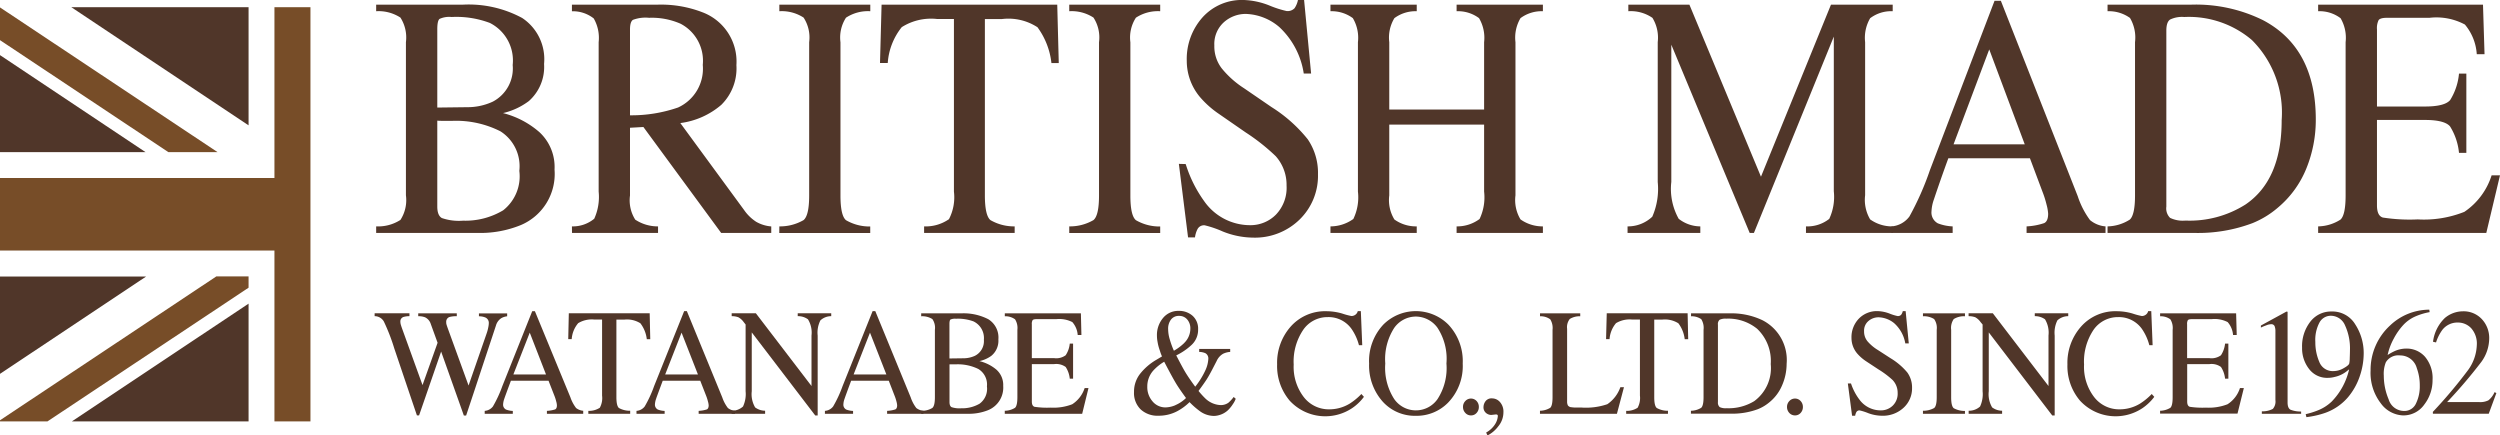
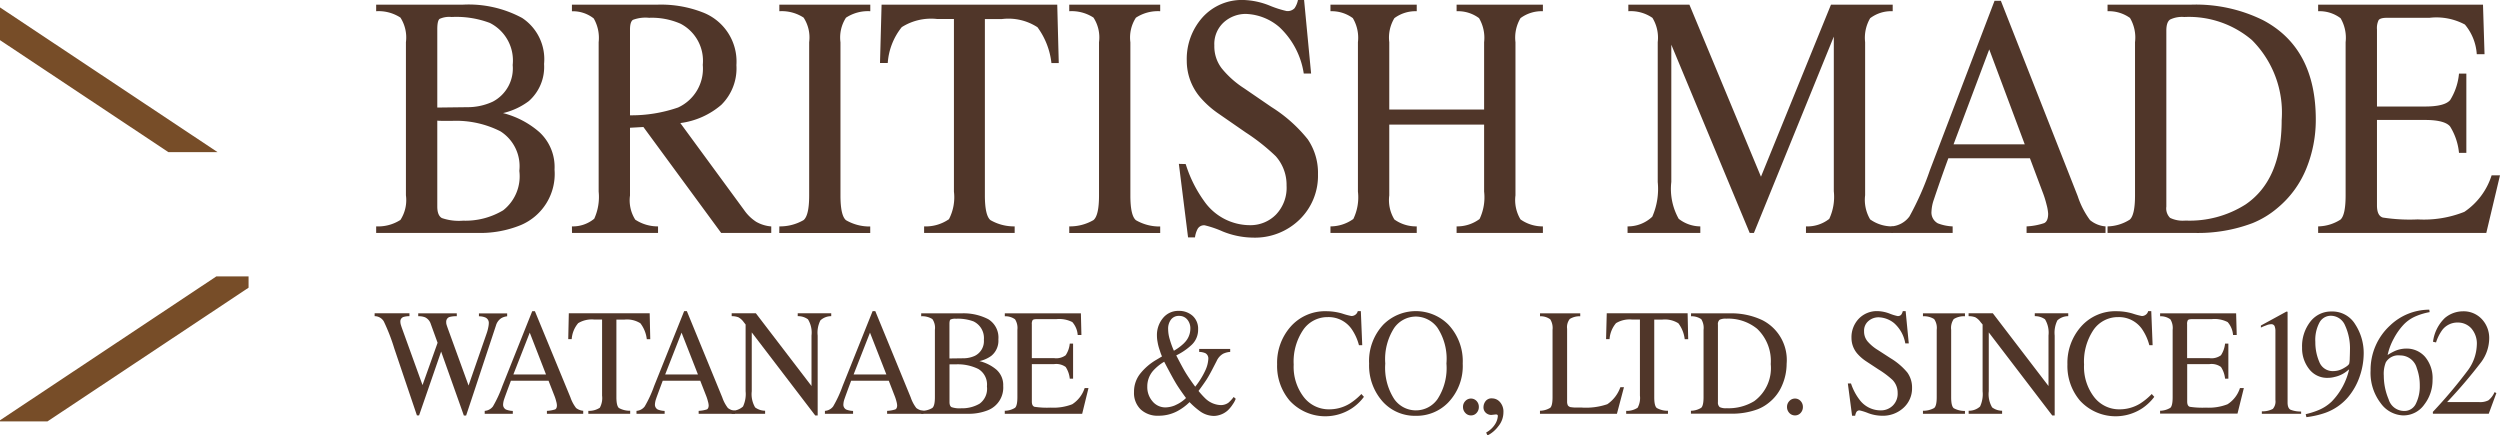
<svg xmlns="http://www.w3.org/2000/svg" viewBox="0 0 122.048 21.26">
  <g data-name="レイヤー 2">
    <g data-name="レイヤー 1">
-       <path d="M12.135 20.573v-5.75l-8.627 5.75zM3.48.351l8.655 5.768V.351zM0 7.428h7.106L0 2.691zm0 10.823L7.133 13.5H0z" fill="#503629" />
      <path fill="#774d28" d="M10.559 13.495L0 20.518v.055h2.316l9.819-6.528v-.55h-1.576zM0 .362V1.96l8.222 5.468h2.4L0 .362z" />
-       <path fill="#774d28" d="M15.156 20.573V.351h-1.758v8.34H0v3.539h13.398v8.343h1.758z" />
      <path d="M18.364 11.052a2.021 2.021 0 0 0 1.185-.316 1.774 1.774 0 0 0 .268-1.2V2.059a1.8 1.8 0 0 0-.268-1.2 1.955 1.955 0 0 0-1.185-.311V.227h4.242a5.494 5.494 0 0 1 2.888.652 2.413 2.413 0 0 1 1.067 2.242 2.225 2.225 0 0 1-.744 1.814 3.387 3.387 0 0 1-1.261.586 4.305 4.305 0 0 1 1.779.932 2.312 2.312 0 0 1 .737 1.824 2.709 2.709 0 0 1-1.641 2.709 5.233 5.233 0 0 1-2.128.385h-4.939zm5.7-6.093a1.828 1.828 0 0 0 .965-1.785 2.053 2.053 0 0 0-1.112-2.053A4.623 4.623 0 0 0 22.046.83a1.124 1.124 0 0 0-.587.093c-.074.06-.111.227-.111.5v3.828l1.452-.018a2.924 2.924 0 0 0 1.265-.274zm.5 5.308a2.106 2.106 0 0 0 .789-1.924 2.018 2.018 0 0 0-.922-1.932 4.79 4.79 0 0 0-2.354-.511h-.442c-.063 0-.158 0-.287-.01v4.192c0 .289.074.479.224.563a2.53 2.53 0 0 0 1.032.128 3.59 3.59 0 0 0 1.96-.506zM27.921 11.052a1.638 1.638 0 0 0 1.089-.374 2.568 2.568 0 0 0 .216-1.326V2.059A1.9 1.9 0 0 0 28.985.9a1.643 1.643 0 0 0-1.064-.35V.227h4.192A5.6 5.6 0 0 1 34.294.6a2.569 2.569 0 0 1 1.657 2.58 2.5 2.5 0 0 1-.738 1.939 3.821 3.821 0 0 1-2 .889l3.121 4.256a2.116 2.116 0 0 0 .579.562 1.746 1.746 0 0 0 .739.228v.319h-2.444L31.41 6.2l-.654.037v3.31a1.759 1.759 0 0 0 .256 1.176 1.99 1.99 0 0 0 1.113.329v.319h-4.2zm5.173-5.8a2.081 2.081 0 0 0 1.215-2.084 2.038 2.038 0 0 0-1.083-2.009 3.481 3.481 0 0 0-1.537-.29 1.742 1.742 0 0 0-.789.1c-.1.067-.144.229-.144.482v4.178a6.963 6.963 0 0 0 2.338-.378zM38.047 11.052a2.286 2.286 0 0 0 1.184-.308c.182-.153.272-.556.272-1.2V2.059a1.775 1.775 0 0 0-.272-1.2 1.954 1.954 0 0 0-1.184-.311V.227h4.44v.321A1.949 1.949 0 0 0 41.3.864a1.784 1.784 0 0 0-.269 1.2v7.48c0 .649.088 1.052.269 1.205a2.279 2.279 0 0 0 1.184.308v.319h-4.44zM43.038.227h8.576l.074 2.852h-.358a3.615 3.615 0 0 0-.681-1.749 2.6 2.6 0 0 0-1.736-.4h-.832v8.609c0 .649.09 1.052.269 1.205a2.3 2.3 0 0 0 1.185.308v.319h-4.421v-.319a1.994 1.994 0 0 0 1.213-.351 2.32 2.32 0 0 0 .243-1.349V.926h-.833a2.671 2.671 0 0 0-1.715.4 3.141 3.141 0 0 0-.683 1.751h-.378zM52.2 11.052a2.278 2.278 0 0 0 1.183-.308c.182-.153.27-.556.27-1.2V2.059a1.777 1.777 0 0 0-.27-1.2A1.948 1.948 0 0 0 52.2.548V.227h4.44v.321a1.956 1.956 0 0 0-1.186.316 1.777 1.777 0 0 0-.27 1.2v7.48c0 .649.088 1.052.27 1.205a2.288 2.288 0 0 0 1.186.308v.319H52.2zM57.885 8.009a6.267 6.267 0 0 0 .9 1.809 2.734 2.734 0 0 0 2.243 1.175 1.747 1.747 0 0 0 1.256-.509 1.889 1.889 0 0 0 .525-1.426 2.1 2.1 0 0 0-.53-1.434 9.864 9.864 0 0 0-1.469-1.161l-1.3-.9a4.655 4.655 0 0 1-.935-.833 2.745 2.745 0 0 1-.638-1.76 3.05 3.05 0 0 1 .769-2.122A2.585 2.585 0 0 1 60.727 0a3.713 3.713 0 0 1 1.248.27 5.057 5.057 0 0 0 .831.268A.466.466 0 0 0 63.2.4a1.1 1.1 0 0 0 .165-.4h.3l.342 3.589h-.359a3.893 3.893 0 0 0-1.192-2.267A2.644 2.644 0 0 0 60.835.68a1.6 1.6 0 0 0-1.089.408 1.43 1.43 0 0 0-.463 1.132 1.764 1.764 0 0 0 .357 1.113 4.622 4.622 0 0 0 1.1.98l1.337.916A7.09 7.09 0 0 1 63.843 6.8a2.908 2.908 0 0 1 .5 1.707 2.979 2.979 0 0 1-.895 2.208 3.119 3.119 0 0 1-2.289.885 4.041 4.041 0 0 1-1.467-.3 5.037 5.037 0 0 0-.875-.3.356.356 0 0 0-.357.189 1.239 1.239 0 0 0-.122.4H58L57.551 8zM64.952 11.052a1.921 1.921 0 0 0 1.117-.362 2.428 2.428 0 0 0 .224-1.338V2.059a1.874 1.874 0 0 0-.249-1.174 1.741 1.741 0 0 0-1.092-.337V.227h4.212v.321a1.734 1.734 0 0 0-1.09.337 1.832 1.832 0 0 0-.251 1.174v3.287h4.63V2.059a1.89 1.89 0 0 0-.248-1.174A1.722 1.722 0 0 0 71.11.548V.227h4.213v.321a1.732 1.732 0 0 0-1.093.337 1.865 1.865 0 0 0-.246 1.174v7.48a1.821 1.821 0 0 0 .246 1.172 1.854 1.854 0 0 0 1.093.341v.319H71.11v-.319a1.832 1.832 0 0 0 1.121-.36 2.45 2.45 0 0 0 .222-1.34V6.083h-4.63v3.456a1.81 1.81 0 0 0 .251 1.177 1.813 1.813 0 0 0 1.09.336v.319h-4.212zM79.456 11.052a1.722 1.722 0 0 0 1.207-.473 3.379 3.379 0 0 0 .266-1.694V2.058a1.852 1.852 0 0 0-.258-1.186 1.858 1.858 0 0 0-1.177-.324V.227h2.981l3.494 8.4 3.418-8.4H92.4v.321a1.7 1.7 0 0 0-1.1.341 1.889 1.889 0 0 0-.246 1.169v7.473a1.868 1.868 0 0 0 .246 1.18 1.846 1.846 0 0 0 1.1.341v.319h-4.234v-.319a1.726 1.726 0 0 0 1.136-.366 2.542 2.542 0 0 0 .223-1.35V1.787l-3.9 9.584h-.207l-3.826-9.189v6.7a2.987 2.987 0 0 0 .361 1.8 1.726 1.726 0 0 0 1.055.37v.319h-3.552z" fill="#503629" />
      <path d="M92.338 11.371v-.319a1.2 1.2 0 0 0 .879-.484 14.061 14.061 0 0 0 1-2.262L97.372.038h.308l3.753 9.539a4.093 4.093 0 0 0 .6 1.168 1.356 1.356 0 0 0 .757.307v.319h-3.854v-.319a3.123 3.123 0 0 0 .859-.16c.129-.062.194-.216.194-.459a2.153 2.153 0 0 0-.075-.433 4.887 4.887 0 0 0-.207-.654L99.1 7.727h-3.984a74.47 74.47 0 0 0-.707 2.016 1.991 1.991 0 0 0-.115.574.6.6 0 0 0 .31.586 2.215 2.215 0 0 0 .723.149v.319zm6.508-4.325l-1.733-4.634-1.742 4.634zM102.889 11.052a2.089 2.089 0 0 0 1.087-.332c.169-.154.254-.549.254-1.181v-7.48a1.882 1.882 0 0 0-.246-1.183 1.766 1.766 0 0 0-1.095-.328V.227h4.088a7.4 7.4 0 0 1 3.5.757q2.578 1.358 2.578 4.853a6.287 6.287 0 0 1-.463 2.393 4.875 4.875 0 0 1-1.4 1.917 4.472 4.472 0 0 1-1.228.747 7.545 7.545 0 0 1-2.86.477h-4.215zm3.053-.416a1.421 1.421 0 0 0 .753.132 5.089 5.089 0 0 0 2.929-.785q1.767-1.2 1.765-4.117a5 5 0 0 0-1.454-3.912 4.744 4.744 0 0 0-3.3-1.124 1.34 1.34 0 0 0-.694.125c-.122.084-.182.264-.182.545v8.591a.645.645 0 0 0 .183.545zM113.17 11.052a2.087 2.087 0 0 0 1.092-.332c.167-.154.249-.549.249-1.181v-7.48a1.887 1.887 0 0 0-.246-1.17 1.7 1.7 0 0 0-1.095-.341V.227h8.048l.075 2.418h-.379a2.5 2.5 0 0 0-.58-1.447 2.939 2.939 0 0 0-1.723-.329h-2.077c-.224 0-.362.039-.414.118a.886.886 0 0 0-.078.449V5.2h2.342q.967 0 1.233-.318a2.938 2.938 0 0 0 .429-1.289h.359v3.87h-.359a2.968 2.968 0 0 0-.437-1.292c-.176-.209-.585-.315-1.225-.315h-2.342v4.171c0 .337.095.534.285.593a8.515 8.515 0 0 0 1.707.091 5.323 5.323 0 0 0 2.274-.369 3.373 3.373 0 0 0 1.331-1.784h.409l-.669 2.813h-8.209zM19.989 15.293v.142a1.046 1.046 0 0 0-.289.038.226.226 0 0 0-.155.222.656.656 0 0 0 .018.141c.014.047.032.105.057.177l1.007 2.787.736-2.066-.332-.915a.538.538 0 0 0-.279-.328.845.845 0 0 0-.334-.053v-.142H22.3v.142a1.241 1.241 0 0 0-.359.038.244.244 0 0 0-.157.252.363.363 0 0 0 .014.114c.009.032.031.1.067.2l1.01 2.779.872-2.514a2.144 2.144 0 0 0 .1-.377.912.912 0 0 0 .016-.152.285.285 0 0 0-.182-.284.826.826 0 0 0-.3-.053v-.142h1.378v.142a.748.748 0 0 0-.282.089.632.632 0 0 0-.264.359l-.731 2.206-.281.853-.445 1.338h-.111l-.3-.846-.809-2.276-1.077 3.116h-.105l-.519-1.534-.587-1.738a9.432 9.432 0 0 0-.509-1.313.519.519 0 0 0-.45-.26v-.142zM23.663 20.2v-.142a.553.553 0 0 0 .4-.214 5.887 5.887 0 0 0 .461-.995l1.458-3.655h.132l1.734 4.206a1.829 1.829 0 0 0 .276.518.648.648 0 0 0 .348.135v.147H26.7v-.142a1.529 1.529 0 0 0 .4-.071c.059-.027.088-.1.088-.2a.821.821 0 0 0-.035-.192 2 2 0 0 0-.093-.289l-.281-.719h-1.837c-.182.489-.292.786-.327.894a.923.923 0 0 0-.053.254.263.263 0 0 0 .144.26 1 1 0 0 0 .329.066v.139zm2.993-1.918l-.794-2.043-.8 2.043zM27.769 15.293h3.948l.028 1.266h-.169a1.572 1.572 0 0 0-.312-.776 1.222 1.222 0 0 0-.793-.179h-.379v3.787c0 .284.043.46.124.528a1.1 1.1 0 0 0 .549.134v.147h-2.043v-.142a.962.962 0 0 0 .561-.153.987.987 0 0 0 .11-.594V15.6h-.377a1.279 1.279 0 0 0-.79.177 1.356 1.356 0 0 0-.316.778h-.169zM31.073 20.2v-.142a.553.553 0 0 0 .4-.214 5.75 5.75 0 0 0 .46-.995l1.467-3.66h.132L35.26 19.4a1.809 1.809 0 0 0 .275.518.651.651 0 0 0 .348.135v.147h-1.775v-.142a1.522 1.522 0 0 0 .4-.071c.058-.027.089-.1.089-.2a.858.858 0 0 0-.037-.192 2 2 0 0 0-.093-.289l-.281-.719h-1.832c-.182.489-.293.786-.328.894a.953.953 0 0 0-.052.254.265.265 0 0 0 .144.26 1 1 0 0 0 .329.066v.139zm3-1.918l-.8-2.043-.8 2.043z" fill="#503629" />
      <path d="M35.716 20.053a.816.816 0 0 0 .557-.207 1.435 1.435 0 0 0 .127-.746v-3.258l-.094-.119a.77.77 0 0 0-.263-.236.951.951 0 0 0-.323-.052v-.142h1.18l2.717 3.552V16.38a1.236 1.236 0 0 0-.173-.791.814.814 0 0 0-.5-.154v-.142h1.636v.142a.776.776 0 0 0-.528.205 1.321 1.321 0 0 0-.134.744v3.9H39.8l-3.1-4.057V19.1a1.275 1.275 0 0 0 .165.789.821.821 0 0 0 .487.162v.149h-1.636zM40.272 20.2v-.142a.553.553 0 0 0 .4-.214 5.858 5.858 0 0 0 .462-.995l1.466-3.66h.131L44.46 19.4a1.8 1.8 0 0 0 .273.518.659.659 0 0 0 .349.135v.147h-1.774v-.142a1.5 1.5 0 0 0 .4-.071c.06-.027.09-.1.09-.2a.948.948 0 0 0-.035-.192 2.159 2.159 0 0 0-.095-.289l-.279-.719h-1.837c-.182.489-.29.786-.326.894a.879.879 0 0 0-.052.254.263.263 0 0 0 .141.26 1.017 1.017 0 0 0 .331.066v.139zm3-1.918l-.8-2.043-.8 2.043z" fill="#503629" />
      <path d="M44.972 20.053a.965.965 0 0 0 .545-.138c.085-.074.124-.25.124-.524V16.1a.742.742 0 0 0-.124-.523.927.927 0 0 0-.545-.137v-.142h1.95a2.633 2.633 0 0 1 1.326.286 1.048 1.048 0 0 1 .492.987.95.95 0 0 1-.344.8 1.532 1.532 0 0 1-.582.258 2.022 2.022 0 0 1 .822.41 1 1 0 0 1 .34.8 1.19 1.19 0 0 1-.753 1.191 2.509 2.509 0 0 1-.98.17h-2.271zm2.618-2.681a.8.8 0 0 0 .442-.784.9.9 0 0 0-.512-.9 2.181 2.181 0 0 0-.852-.127.548.548 0 0 0-.267.039c-.033.027-.05.1-.05.22v1.68l.66-.009a1.357 1.357 0 0 0 .579-.119zm.231 2.337a.9.9 0 0 0 .36-.846.881.881 0 0 0-.421-.85 2.274 2.274 0 0 0-1.075-.227h-.331v1.843c0 .128.035.212.1.248a1.232 1.232 0 0 0 .475.055 1.686 1.686 0 0 0 .892-.223zM49.052 20.053a.975.975 0 0 0 .5-.144c.077-.068.116-.242.116-.518V16.1a.786.786 0 0 0-.114-.511.8.8 0 0 0-.5-.149v-.142h3.714l.026 1.058h-.181a1.066 1.066 0 0 0-.263-.632 1.4 1.4 0 0 0-.785-.143H50.6c-.1 0-.166.017-.191.053a.358.358 0 0 0-.036.2v1.65h1.087a.775.775 0 0 0 .565-.141 1.235 1.235 0 0 0 .2-.569h.162v1.711h-.162a1.265 1.265 0 0 0-.2-.57.789.789 0 0 0-.564-.139h-1.087V19.6c0 .148.044.233.132.26a4.122 4.122 0 0 0 .787.04 2.533 2.533 0 0 0 1.051-.164 1.491 1.491 0 0 0 .608-.791h.187l-.308 1.255h-3.779zM56.728 17.4a2.063 2.063 0 0 1-.1-.269 2.8 2.8 0 0 1-.084-.276c-.019-.077-.032-.156-.045-.233a1.7 1.7 0 0 1-.018-.23 1.29 1.29 0 0 1 .3-.871.957.957 0 0 1 .758-.344.989.989 0 0 1 .686.243.843.843 0 0 1 .266.654 1.007 1.007 0 0 1-.341.785 3.012 3.012 0 0 1-.727.491c.2.387.347.66.444.821s.255.4.483.707a3.887 3.887 0 0 0 .5-.809 1.521 1.521 0 0 0 .139-.542.294.294 0 0 0-.139-.282.779.779 0 0 0-.307-.065v-.144h1.514v.144a.964.964 0 0 0-.342.088.765.765 0 0 0-.318.354l-.18.348c-.127.248-.235.439-.321.571s-.214.313-.385.545a4.155 4.155 0 0 0 .311.345 1.149 1.149 0 0 0 .762.345.638.638 0 0 0 .387-.116 1.73 1.73 0 0 0 .256-.28l.1.088a1.152 1.152 0 0 1-.145.271 1.611 1.611 0 0 1-.237.29 1.027 1.027 0 0 1-.415.233.928.928 0 0 1-.273.043 1.179 1.179 0 0 1-.661-.218 3.766 3.766 0 0 1-.523-.456 2.566 2.566 0 0 1-.618.452 1.925 1.925 0 0 1-.9.212 1.206 1.206 0 0 1-.868-.308 1.11 1.11 0 0 1-.325-.845 1.414 1.414 0 0 1 .288-.882 2.821 2.821 0 0 1 .811-.7zm.652 2.379a1.7 1.7 0 0 0 .52-.348c-.212-.29-.382-.535-.5-.733s-.308-.545-.565-1.039a2.334 2.334 0 0 0-.539.439 1.161 1.161 0 0 0-.286.781 1.055 1.055 0 0 0 .251.71.811.811 0 0 0 .651.3 1.3 1.3 0 0 0 .468-.107zm.432-3.036a.977.977 0 0 0 .3-.688.664.664 0 0 0-.152-.457.5.5 0 0 0-.393-.176.472.472 0 0 0-.4.179.73.73 0 0 0-.139.471 1.739 1.739 0 0 0 .08.5 4.338 4.338 0 0 0 .2.551 2.478 2.478 0 0 0 .504-.377zM65.53 15.308a3.437 3.437 0 0 0 .446.12.327.327 0 0 0 .186-.059.3.3 0 0 0 .123-.18h.15l.068 1.663h-.16a2.5 2.5 0 0 0-.366-.8 1.372 1.372 0 0 0-1.157-.571 1.435 1.435 0 0 0-1.195.617 2.76 2.76 0 0 0-.468 1.7 2.416 2.416 0 0 0 .491 1.585 1.538 1.538 0 0 0 1.239.6 1.91 1.91 0 0 0 1-.276 3.062 3.062 0 0 0 .574-.472l.125.138a2.349 2.349 0 0 1-.573.55 2.361 2.361 0 0 1-3.055-.367 2.616 2.616 0 0 1-.61-1.768 2.666 2.666 0 0 1 .641-1.82 2.237 2.237 0 0 1 1.766-.774 2.728 2.728 0 0 1 .775.114zM67.538 15.842a2.244 2.244 0 0 1 3.171.006 2.6 2.6 0 0 1 .7 1.9 2.574 2.574 0 0 1-.721 1.915 2.144 2.144 0 0 1-1.564.636 2.111 2.111 0 0 1-1.628-.7 2.644 2.644 0 0 1-.657-1.847 2.6 2.6 0 0 1 .699-1.91zm.522 3.633a1.289 1.289 0 0 0 2.115.014 2.773 2.773 0 0 0 .439-1.742 2.76 2.76 0 0 0-.444-1.755 1.322 1.322 0 0 0-1.048-.538 1.3 1.3 0 0 0-1.061.559 2.816 2.816 0 0 0-.433 1.734 2.813 2.813 0 0 0 .432 1.728zM71.537 20.159a.411.411 0 0 1-.114-.292.4.4 0 0 1 .114-.29.374.374 0 0 1 .549 0 .414.414 0 0 1 .11.29.421.421 0 0 1-.11.292.356.356 0 0 1-.274.121.362.362 0 0 1-.275-.121zM73.148 20.808a1.514 1.514 0 0 1-.531.452l-.064-.145a1.186 1.186 0 0 0 .447-.424.85.85 0 0 0 .123-.379c0-.035-.01-.056-.029-.065a.135.135 0 0 0-.065-.015l-.224.025a.4.4 0 0 1-.263-.1.356.356 0 0 1-.119-.288.488.488 0 0 1 .1-.283.363.363 0 0 1 .322-.137.51.51 0 0 1 .383.18.7.7 0 0 1 .168.5 1.069 1.069 0 0 1-.248.679zM75.18 20.053a1 1 0 0 0 .5-.144c.076-.068.114-.242.114-.518V16.1a.8.8 0 0 0-.112-.511.8.8 0 0 0-.5-.149v-.142h1.964v.142a.91.91 0 0 0-.511.132.646.646 0 0 0-.13.481V19.6a.411.411 0 0 0 .038.192.225.225 0 0 0 .175.089 1.615 1.615 0 0 0 .163.015h.327a3.226 3.226 0 0 0 1.26-.163 1.674 1.674 0 0 0 .636-.829h.176l-.343 1.296H75.18z" fill="#503629" />
      <path d="M78.44 15.293h3.948l.028 1.266h-.17a1.585 1.585 0 0 0-.309-.776 1.237 1.237 0 0 0-.8-.179h-.378v3.787c0 .284.04.46.126.528a1.079 1.079 0 0 0 .544.134v.147h-2.04v-.142a.951.951 0 0 0 .559-.153.99.99 0 0 0 .112-.594V15.6h-.378a1.283 1.283 0 0 0-.79.177 1.356 1.356 0 0 0-.315.778h-.17zM82.55 20.053a.985.985 0 0 0 .5-.144c.077-.068.116-.242.116-.518V16.1a.8.8 0 0 0-.111-.517.834.834 0 0 0-.5-.143v-.142h1.877a3.513 3.513 0 0 1 1.606.333 2.18 2.18 0 0 1 1.184 2.133A2.649 2.649 0 0 1 87 18.813a2.127 2.127 0 0 1-.641.843 2.026 2.026 0 0 1-.563.328 3.6 3.6 0 0 1-1.312.211H82.55zm1.4-.18a.7.7 0 0 0 .347.056 2.4 2.4 0 0 0 1.342-.345 2 2 0 0 0 .807-1.811 2.163 2.163 0 0 0-.664-1.722 2.236 2.236 0 0 0-1.512-.494.651.651 0 0 0-.32.054.278.278 0 0 0-.082.24v3.781a.287.287 0 0 0 .086.241zM87.353 20.159a.414.414 0 0 1-.112-.292.406.406 0 0 1 .115-.29.37.37 0 0 1 .276-.12.365.365 0 0 1 .272.12.412.412 0 0 1 .112.29.417.417 0 0 1-.111.292.358.358 0 0 1-.273.121.371.371 0 0 1-.279-.121zM90.365 18.722a2.706 2.706 0 0 0 .417.794 1.279 1.279 0 0 0 1.036.518.822.822 0 0 0 .579-.226.81.81 0 0 0 .245-.626.9.9 0 0 0-.249-.632 4.4 4.4 0 0 0-.682-.512l-.6-.395a2.141 2.141 0 0 1-.429-.368 1.174 1.174 0 0 1-.294-.776 1.307 1.307 0 0 1 .352-.935 1.223 1.223 0 0 1 .934-.375 1.752 1.752 0 0 1 .574.12 2.378 2.378 0 0 0 .386.12.211.211 0 0 0 .179-.063.449.449 0 0 0 .079-.177h.14l.153 1.576h-.17a1.7 1.7 0 0 0-.55-.993 1.268 1.268 0 0 0-.747-.282.751.751 0 0 0-.5.18.613.613 0 0 0-.215.5.75.75 0 0 0 .165.49 2.127 2.127 0 0 0 .514.431l.618.4a3.227 3.227 0 0 1 .813.693 1.245 1.245 0 0 1 .232.75 1.277 1.277 0 0 1-.415.973 1.484 1.484 0 0 1-1.057.389 1.962 1.962 0 0 1-.677-.13 2.61 2.61 0 0 0-.405-.129.167.167 0 0 0-.166.083.543.543 0 0 0-.057.176h-.151l-.207-1.576zM93.877 20.053a1.092 1.092 0 0 0 .546-.134q.126-.1.126-.528V16.1a.745.745 0 0 0-.126-.523.931.931 0 0 0-.546-.137v-.142h2.051v.142a.936.936 0 0 0-.548.137.756.756 0 0 0-.126.523v3.3c0 .284.044.46.126.528a1.1 1.1 0 0 0 .548.134v.138h-2.051zM96.108 20.053a.818.818 0 0 0 .557-.207 1.421 1.421 0 0 0 .124-.745v-3.259l-.1-.119a.768.768 0 0 0-.261-.236.955.955 0 0 0-.323-.052v-.142h1.183l2.718 3.552V16.38a1.26 1.26 0 0 0-.17-.791.828.828 0 0 0-.5-.154v-.142h1.634v.142a.782.782 0 0 0-.53.205 1.363 1.363 0 0 0-.132.744v3.9h-.118l-3.1-4.057V19.1a1.261 1.261 0 0 0 .165.789.817.817 0 0 0 .486.162v.149h-1.633zM104.116 15.308a3.483 3.483 0 0 0 .446.12.318.318 0 0 0 .186-.059.292.292 0 0 0 .123-.18h.152l.066 1.663h-.161a2.5 2.5 0 0 0-.365-.8 1.376 1.376 0 0 0-1.155-.571 1.444 1.444 0 0 0-1.2.617 2.773 2.773 0 0 0-.466 1.7 2.416 2.416 0 0 0 .491 1.585 1.537 1.537 0 0 0 1.238.6 1.917 1.917 0 0 0 1-.276 3.064 3.064 0 0 0 .575-.472l.125.138a2.428 2.428 0 0 1-.574.55 2.362 2.362 0 0 1-3.056-.367 2.611 2.611 0 0 1-.611-1.768 2.669 2.669 0 0 1 .644-1.82 2.229 2.229 0 0 1 1.763-.774 2.724 2.724 0 0 1 .779.114zM105.454 20.053a1 1 0 0 0 .5-.144c.076-.068.113-.242.113-.518V16.1a.794.794 0 0 0-.112-.511.8.8 0 0 0-.5-.149v-.142h3.711l.029 1.058h-.179a1.078 1.078 0 0 0-.264-.632 1.391 1.391 0 0 0-.785-.143H107c-.1 0-.168.017-.192.053a.37.37 0 0 0-.035.2v1.65h1.085a.781.781 0 0 0 .568-.141 1.282 1.282 0 0 0 .2-.569h.161v1.711h-.161a1.281 1.281 0 0 0-.2-.57.785.785 0 0 0-.564-.139h-1.085V19.6c0 .148.042.233.13.26a4.164 4.164 0 0 0 .79.04 2.514 2.514 0 0 0 1.048-.164 1.468 1.468 0 0 0 .608-.791h.19l-.31 1.248h-3.779zM111.678 15.234a.34.34 0 0 1 0 .043v4.37c0 .185.046.3.141.354a1.342 1.342 0 0 0 .52.089v.11h-1.918v-.12a1.068 1.068 0 0 0 .537-.118.545.545 0 0 0 .126-.429v-3.352a.667.667 0 0 0-.041-.262.172.172 0 0 0-.176-.091.653.653 0 0 0-.23.055 2.606 2.606 0 0 0-.262.109v-.1l1.246-.68h.04a.06.06 0 0 1 .017.022zM114.985 15.842a2.565 2.565 0 0 1 .409 1.414 3.466 3.466 0 0 1-.194 1.117 3.15 3.15 0 0 1-.566 1.012 2.618 2.618 0 0 1-1.1.764 4.4 4.4 0 0 1-.937.216l-.035-.146a3.859 3.859 0 0 0 .592-.184 2.084 2.084 0 0 0 .68-.434 3.3 3.3 0 0 0 .849-1.571l-.117.094a1.442 1.442 0 0 1-.595.279 1.287 1.287 0 0 1-.325.043 1.1 1.1 0 0 1-.92-.434 1.637 1.637 0 0 1-.34-1.038 1.945 1.945 0 0 1 .4-1.267 1.27 1.27 0 0 1 1.035-.5 1.3 1.3 0 0 1 1.164.635zm-.579 2.138c.165-.091.26-.168.281-.231a1.369 1.369 0 0 0 .026-.268c.006-.156.01-.281.01-.377a2.676 2.676 0 0 0-.24-1.219.755.755 0 0 0-.7-.47.629.629 0 0 0-.543.321 1.793 1.793 0 0 0-.207.959 2.407 2.407 0 0 0 .194.974.7.7 0 0 0 .7.447.994.994 0 0 0 .479-.136zM118.352 19.749a1.244 1.244 0 0 1-1.04.531 1.411 1.411 0 0 1-1.09-.6 2.428 2.428 0 0 1-.492-1.592 2.941 2.941 0 0 1 .953-2.2 2.777 2.777 0 0 1 1.913-.77l.017.12a3.109 3.109 0 0 0-.735.227 1.781 1.781 0 0 0-.55.4 3.1 3.1 0 0 0-.466.665 2.957 2.957 0 0 0-.3.8 2.765 2.765 0 0 1 .366-.2 1.408 1.408 0 0 1 .548-.113 1.193 1.193 0 0 1 .911.4 1.62 1.62 0 0 1 .368 1.136 1.936 1.936 0 0 1-.403 1.196zm-.365-1.773a.837.837 0 0 0-.812-.624.711.711 0 0 0-.7.334 1.492 1.492 0 0 0-.1.652 2.978 2.978 0 0 0 .237 1.159.787.787 0 0 0 .747.565.616.616 0 0 0 .589-.368 1.9 1.9 0 0 0 .184-.862 2.415 2.415 0 0 0-.145-.856zM118.769 20.109a23.393 23.393 0 0 0 1.7-2.016 2.2 2.2 0 0 0 .447-1.252 1.126 1.126 0 0 0-.273-.816.885.885 0 0 0-.653-.279.931.931 0 0 0-.759.361 2.158 2.158 0 0 0-.306.611l-.147-.034a1.943 1.943 0 0 1 .578-1.16 1.377 1.377 0 0 1 .875-.326 1.212 1.212 0 0 1 .934.386 1.343 1.343 0 0 1 .356.942 1.968 1.968 0 0 1-.385 1.143 24.456 24.456 0 0 1-1.67 1.96h1.559a.9.9 0 0 0 .457-.085 1.044 1.044 0 0 0 .3-.4l.089.044-.373 1.011h-2.725z" fill="#503629" />
    </g>
  </g>
</svg>